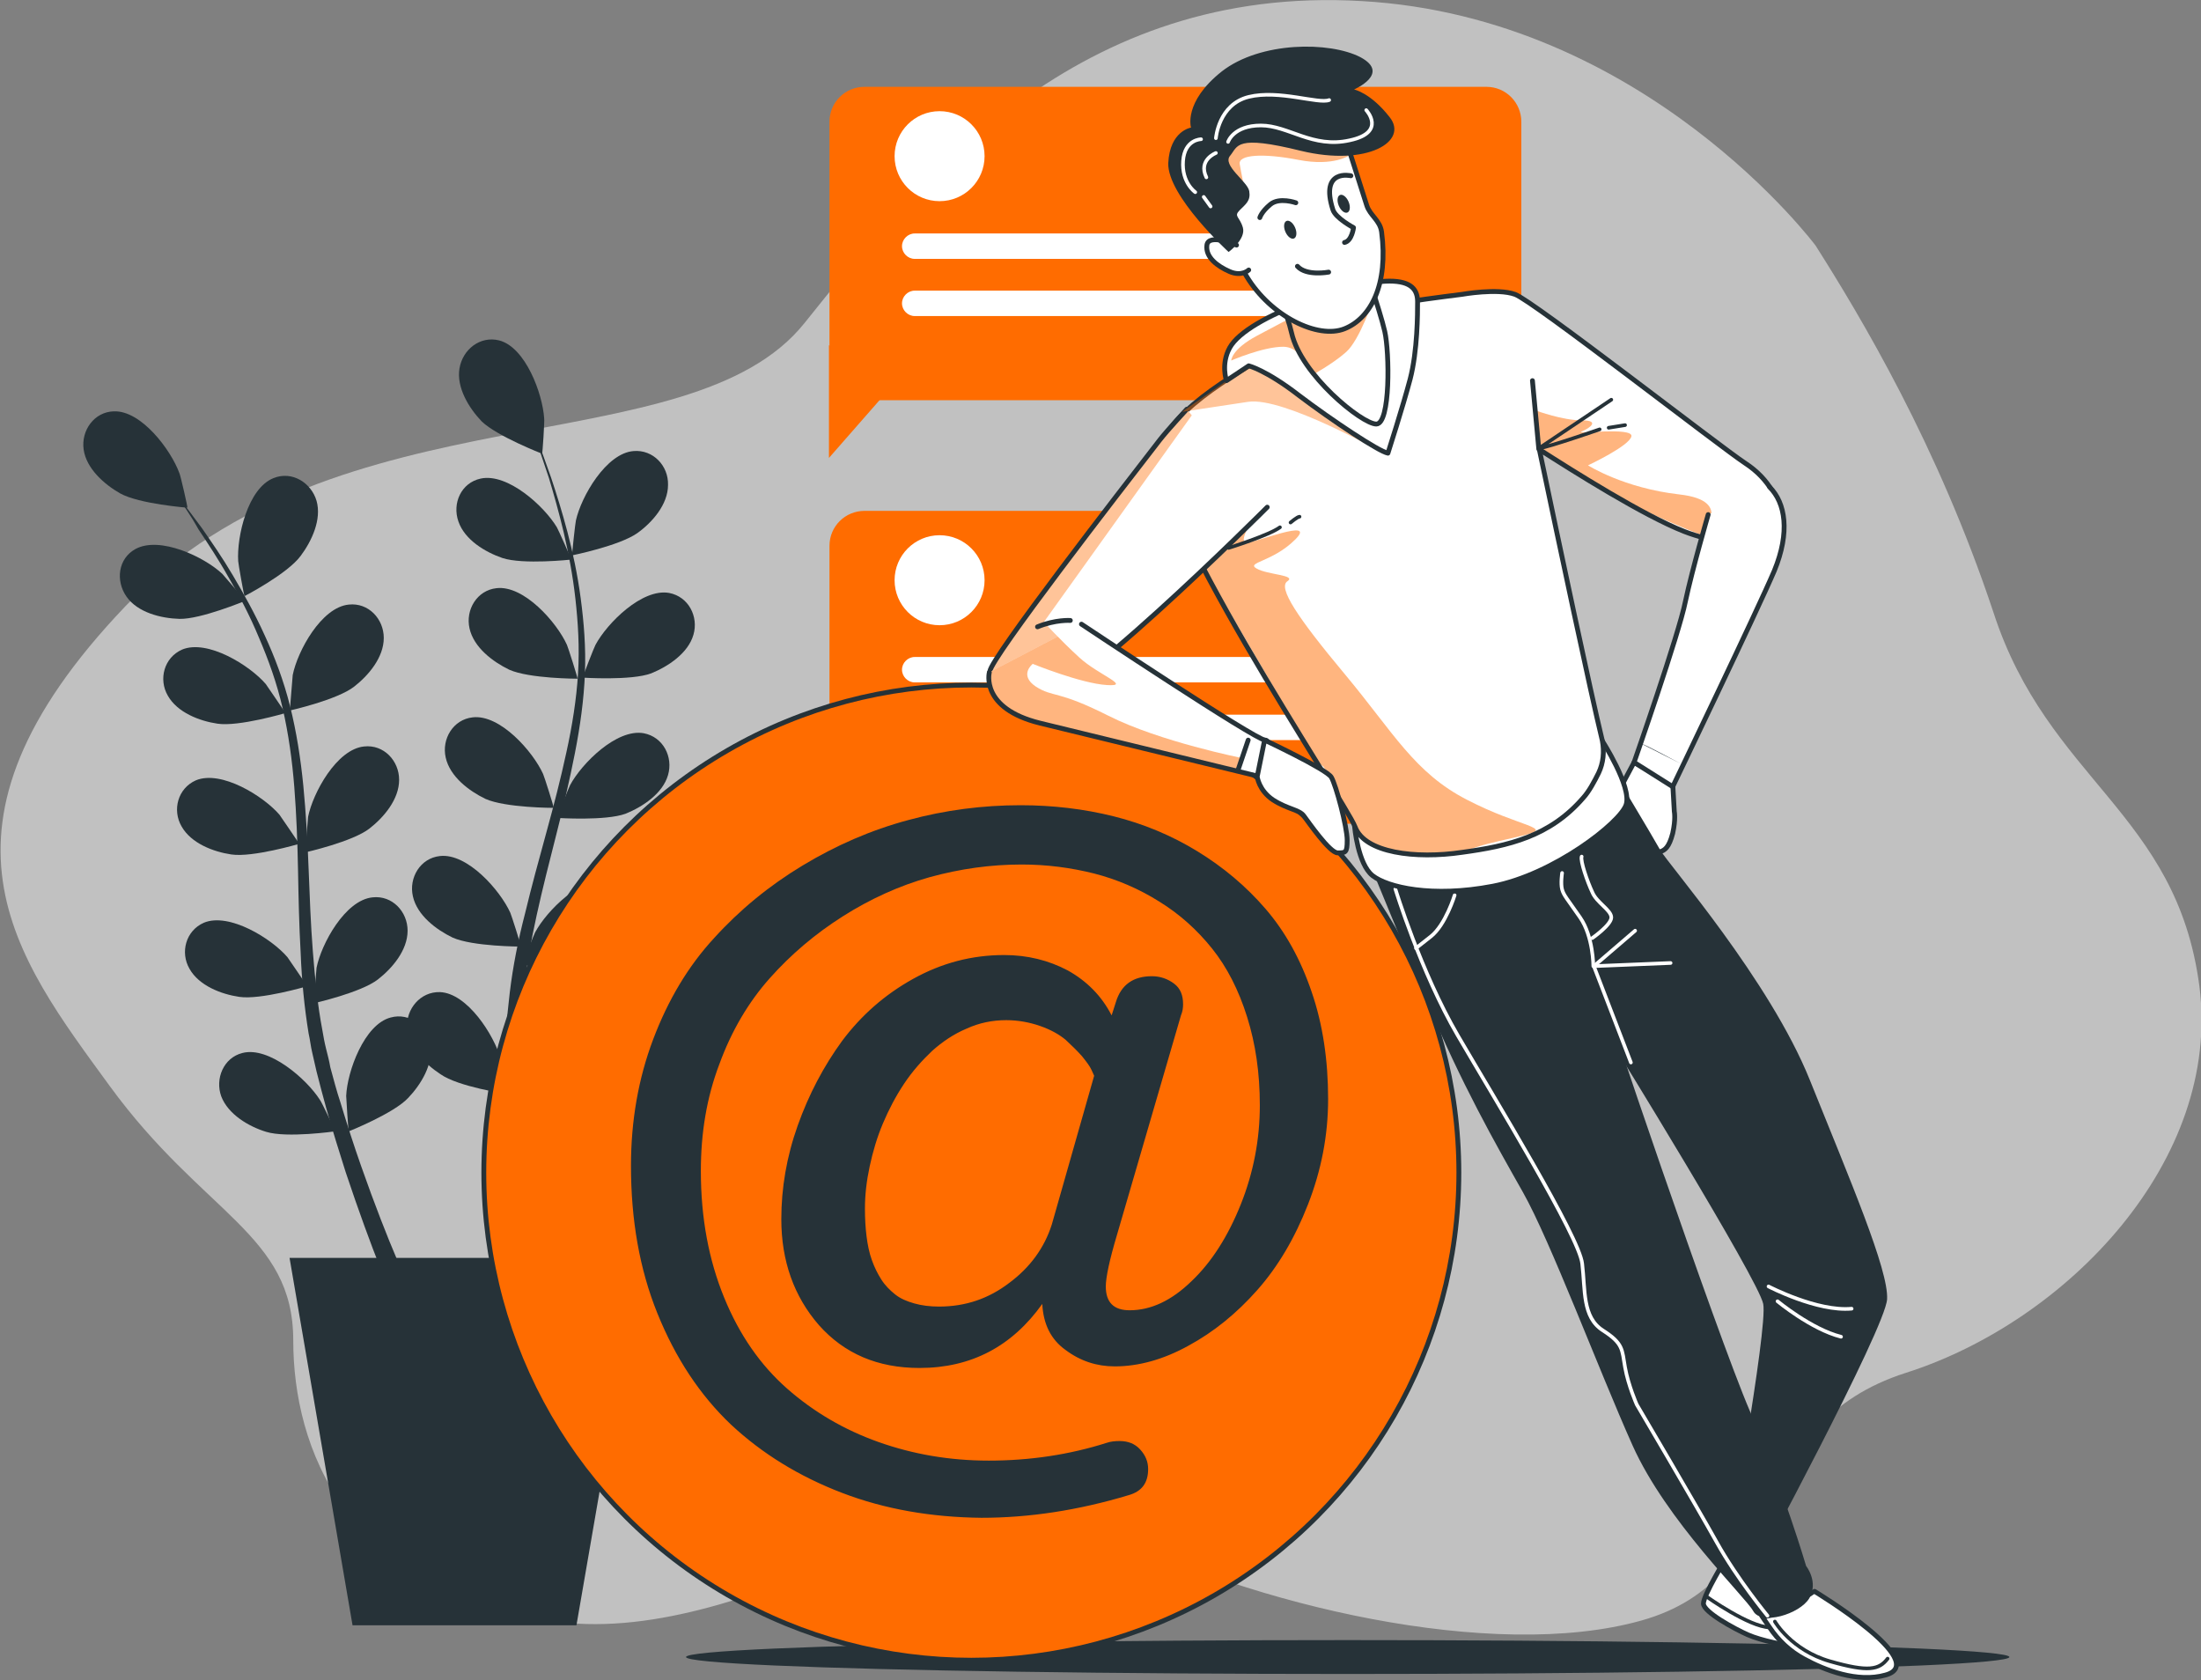
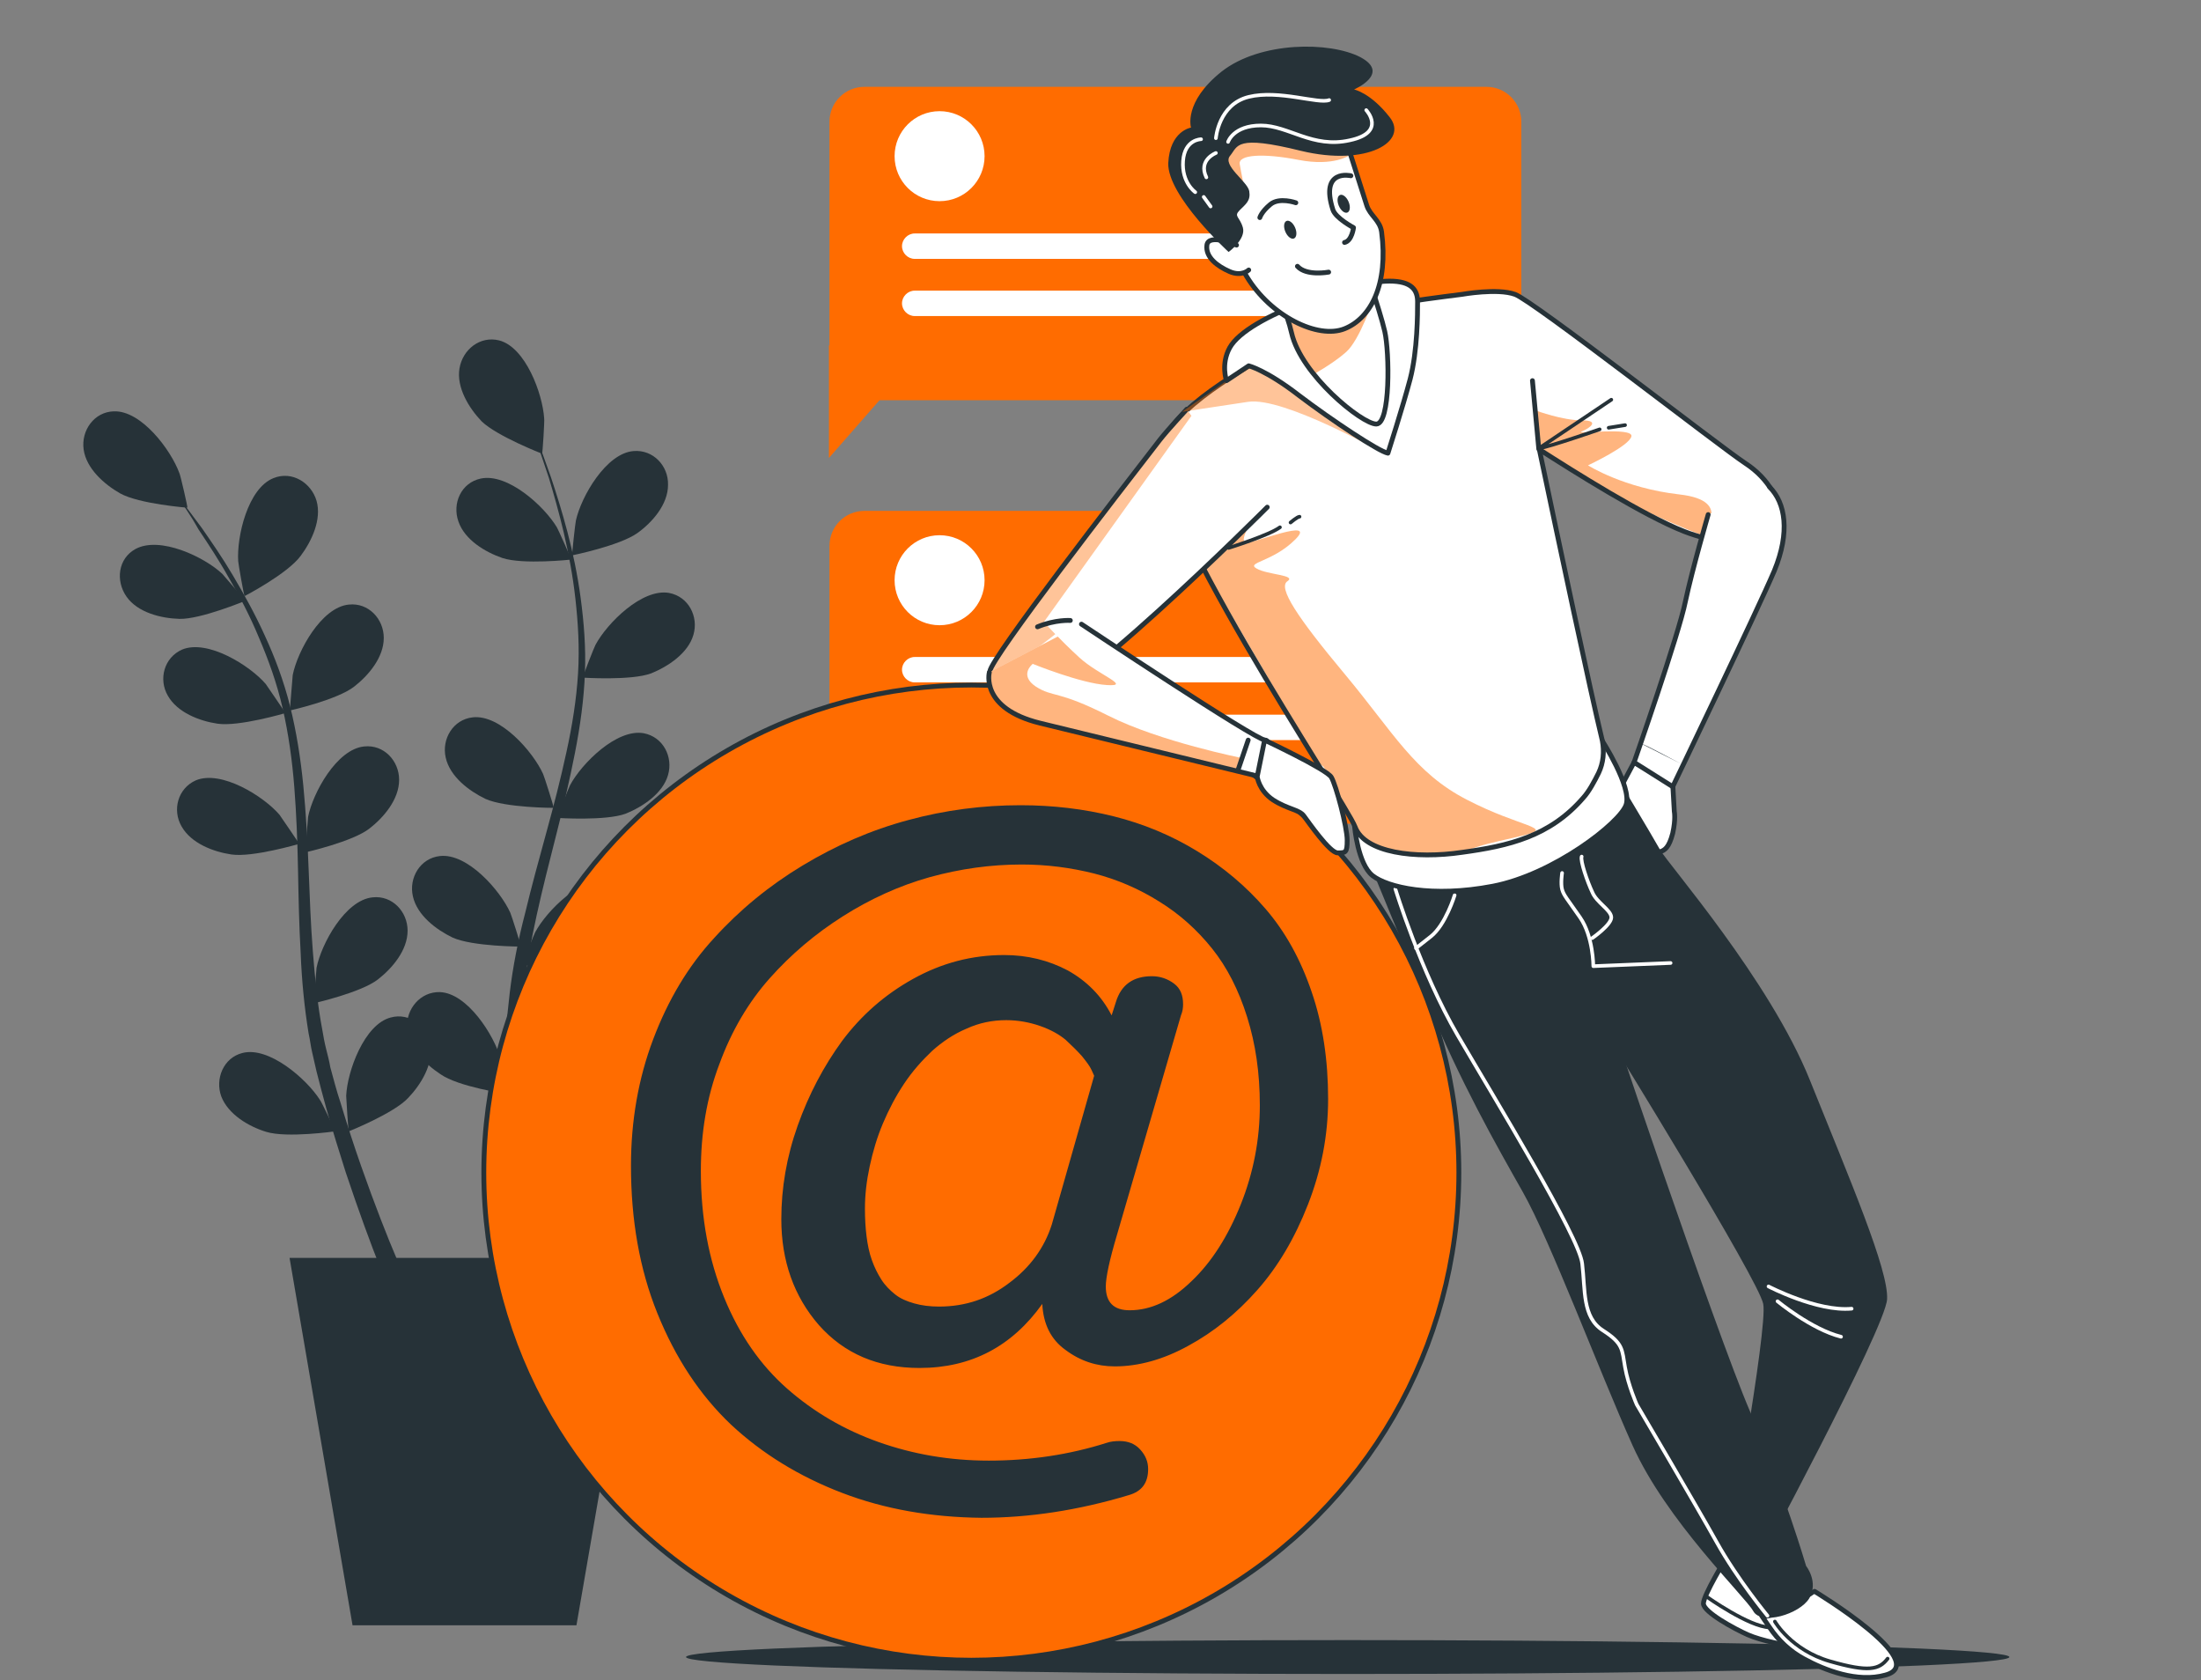
<svg xmlns="http://www.w3.org/2000/svg" xmlns:xlink="http://www.w3.org/1999/xlink" version="1.1" id="Layer_1" x="0px" y="0px" viewBox="0 0 415.8 317.4" style="enable-background:new 0 0 415.8 317.4;" xml:space="preserve">
  <rect x="0" y="0" width="415.8" height="317.4" fill="#808080" stroke="none" />
  <style type="text/css">
	.st0{opacity:0.51;}
	.st1{fill:#FFFFFF;enable-background:new    ;}
	.st2{fill:#263238;}
	.st3{fill:#FF6C00;}
	.st4{fill:#FFFFFF;}
	.st5{fill:#C6FF00;}
	.st6{opacity:0.1;enable-background:new    ;}
	.st7{fill:#FF6C00;stroke:#263238;stroke-width:0.912;stroke-linecap:round;stroke-linejoin:round;stroke-miterlimit:10;}
	.st8{fill:#FFFFFF;stroke:#263238;stroke-width:0.912;stroke-linecap:round;stroke-linejoin:round;stroke-miterlimit:10;}
	.st9{fill:none;stroke:#263238;stroke-width:0.684;stroke-linecap:round;stroke-linejoin:round;stroke-miterlimit:10;}
	.st10{fill:none;stroke:#FFFFFF;stroke-width:0.684;stroke-linecap:round;stroke-linejoin:round;stroke-miterlimit:10;}
	.st11{opacity:0.5;clip-path:url(#SVGID_2_);fill:#FF6C00;enable-background:new    ;}
	.st12{opacity:0.5;clip-path:url(#SVGID_4_);}
	.st13{fill:none;stroke:#263238;stroke-width:0.912;stroke-linecap:round;stroke-linejoin:round;stroke-miterlimit:10;}
	.st14{opacity:0.5;clip-path:url(#SVGID_6_);}
	.st15{opacity:0.8;fill:#FF6C00;enable-background:new    ;}
	.st16{opacity:0.5;clip-path:url(#SVGID_8_);fill:#FF6C00;enable-background:new    ;}
	.st17{opacity:0.4;fill:#FF6C00;enable-background:new    ;}
	.st18{opacity:0.5;clip-path:url(#SVGID_10_);}
	.st19{opacity:0.5;clip-path:url(#SVGID_12_);}
	.st20{opacity:0.5;clip-path:url(#SVGID_14_);fill:#FF6C00;enable-background:new    ;}
</style>
  <g id="Background" class="st0">
-     <path id="XMLID_117_" class="st1" d="M343,46.4c0,0-32.2-43.2-85.8-46.2C203.7-2.9,173.9,33.6,152,61S63.8,72.6,23.7,114.5   c-40.1,42-20.7,66.3-3,90.6s34.7,28,34.7,48.1s9.7,46.8,48.1,52.9c38.3,6.1,77.9-31,105.2-17c27.4,14,73.3,24.9,101.4,17   s19.6-37.1,50-46.8c30.4-9.7,59.6-40.1,55.4-73c-4.3-32.8-28.6-38.9-38.9-70.6C366.1,84.1,351.5,59.8,343,46.4z" />
-   </g>
+     </g>
  <g id="Shadows">
    <ellipse id="XMLID_10_" class="st2" cx="254.6" cy="313" rx="125" ry="3.2" />
  </g>
  <g id="Speech_bubble">
    <g id="XMLID_124_">
      <g id="XMLID_119_">
        <g>
          <path id="XMLID_121_" class="st3" d="M280.7,75.6H163.3c-3.7,0-6.6-3-6.6-6.6V23c0-3.7,3-6.6,6.6-6.6h117.5c3.7,0,6.6,3,6.6,6.6      v46C287.3,72.6,284.4,75.6,280.7,75.6z" />
        </g>
        <g>
          <polyline id="XMLID_120_" class="st3" points="156.6,65.2 156.6,86.5 168.6,72.8     " />
        </g>
      </g>
      <path id="XMLID_118_" class="st4" d="M257.2,48.9h-84.4c-1.3,0-2.4-1.1-2.4-2.4l0,0c0-1.3,1.1-2.4,2.4-2.4h84.4    c1.3,0,2.4,1.1,2.4,2.4l0,0C259.6,47.8,258.5,48.9,257.2,48.9z" />
      <path id="XMLID_123_" class="st4" d="M257.2,59.7h-84.4c-1.3,0-2.4-1.1-2.4-2.4l0,0c0-1.3,1.1-2.4,2.4-2.4h84.4    c1.3,0,2.4,1.1,2.4,2.4l0,0C259.6,58.7,258.5,59.7,257.2,59.7z" />
      <circle id="XMLID_122_" class="st4" cx="177.5" cy="29.5" r="8.5" />
    </g>
    <g id="XMLID_42_">
      <g id="XMLID_46_">
        <g>
          <path id="XMLID_50_" class="st3" d="M280.7,155.6H163.3c-3.7,0-6.6-3-6.6-6.6v-45.9c0-3.7,3-6.6,6.6-6.6h117.5      c3.7,0,6.6,3,6.6,6.6V149C287.3,152.6,284.4,155.6,280.7,155.6z" />
        </g>
        <g>
          <polyline id="XMLID_48_" class="st5" points="156.6,145.2 156.6,166.6 168.6,152.9     " />
          <polyline id="XMLID_47_" class="st6" points="156.6,145.2 156.6,166.6 168.6,152.9     " />
        </g>
      </g>
      <path id="XMLID_45_" class="st4" d="M257.2,128.9h-84.4c-1.3,0-2.4-1.1-2.4-2.4l0,0c0-1.3,1.1-2.4,2.4-2.4h84.4    c1.3,0,2.4,1.1,2.4,2.4l0,0C259.6,127.9,258.5,128.9,257.2,128.9z" />
      <path id="XMLID_44_" class="st4" d="M257.2,139.8h-84.4c-1.3,0-2.4-1.1-2.4-2.4l0,0c0-1.3,1.1-2.4,2.4-2.4h84.4    c1.3,0,2.4,1.1,2.4,2.4l0,0C259.6,138.7,258.5,139.8,257.2,139.8z" />
      <circle id="XMLID_43_" class="st4" cx="177.5" cy="109.6" r="8.5" />
    </g>
  </g>
  <g id="Plant">
    <g>
      <g id="XMLID_55_">
        <g id="XMLID_92_">
          <g id="XMLID_94_">
            <path id="XMLID_105_" class="st2" d="M65.9,213.7c-0.1,0-0.5-6.3-0.5-6.7c0.2-4.6,3.4-13.5,8.4-14.8c3.6-1,7,1.7,7.5,5.2       c0.6,3.6-1.8,7.5-4.2,10C74.4,210.3,65.9,213.7,65.9,213.7z" />
            <path id="XMLID_104_" class="st2" d="M59.3,189.5c-0.1,0,0.5-6.3,0.5-6.7c0.9-4.5,5.4-12.8,10.6-13.3c3.7-0.4,6.6,2.7,6.6,6.3       c0,3.7-2.9,7.1-5.6,9.2C68.2,187.5,59.3,189.5,59.3,189.5z" />
            <path id="XMLID_103_" class="st2" d="M57.7,161c-0.1,0,0.5-6.3,0.5-6.7c0.9-4.5,5.4-12.8,10.6-13.3c3.7-0.4,6.6,2.7,6.6,6.3       c0,3.7-2.9,7.1-5.6,9.2C66.6,159,57.7,161,57.7,161z" />
            <path id="XMLID_102_" class="st2" d="M54.8,134.2c-0.1,0,0.5-6.3,0.5-6.7c0.9-4.5,5.4-12.8,10.6-13.3c3.7-0.4,6.6,2.7,6.6,6.3       c0,3.7-2.9,7.1-5.6,9.2C63.7,132.2,54.8,134.2,54.8,134.2z" />
            <path id="XMLID_101_" class="st2" d="M46.2,112.6c-0.1,0-1.2-6.2-1.2-6.6c-0.3-4.6,1.8-13.8,6.7-15.7c3.5-1.4,7.1,0.9,8.1,4.3       c1,3.5-0.9,7.6-3,10.4C54.3,108.4,46.2,112.6,46.2,112.6z" />
            <path id="XMLID_100_" class="st2" d="M63.3,213.7c0.1,0-2.6-5.7-2.9-6c-2.5-3.9-9.6-10.1-14.6-8.8c-3.6,0.9-5.2,4.9-4,8.2       c1.3,3.4,5.2,5.7,8.5,6.7C54.2,215,63.3,213.7,63.3,213.7z" />
-             <path id="XMLID_99_" class="st2" d="M58,186.3c0.1,0-3.5-5.2-3.7-5.5c-3-3.5-11-8.5-15.8-6.5c-3.4,1.5-4.5,5.6-2.7,8.7       c1.8,3.2,6,4.8,9.4,5.3C49.2,188.9,58,186.3,58,186.3z" />
            <path id="XMLID_98_" class="st2" d="M56.5,159.4c0.1,0-3.5-5.2-3.7-5.5c-3-3.5-11-8.5-15.8-6.5c-3.4,1.5-4.5,5.6-2.7,8.7       c1.8,3.2,6,4.8,9.4,5.3C47.7,162,56.5,159.4,56.5,159.4z" />
            <path id="XMLID_97_" class="st2" d="M53.9,134.7c0.1,0-3.5-5.2-3.7-5.5c-3-3.5-11-8.5-15.8-6.5c-3.4,1.5-4.5,5.6-2.7,8.7       c1.8,3.2,6,4.8,9.4,5.3C45.1,137.3,53.9,134.7,53.9,134.7z" />
            <path id="XMLID_96_" class="st2" d="M46.3,113.5c0.1,0-4-4.8-4.3-5.1c-3.4-3.2-11.8-7.2-16.4-4.7c-3.3,1.8-3.8,6-1.7,9       s6.5,4.1,10,4.2C37.9,117,46.3,113.5,46.3,113.5z" />
            <path id="XMLID_95_" class="st2" d="M35.4,95.9c0.1,0-1.3-6.1-1.5-6.5c-1.6-4.4-7.2-11.9-12.4-11.7c-3.7,0.1-6.2,3.6-5.7,7.2       c0.5,3.6,3.9,6.6,6.9,8.3C26.3,95.2,35.4,95.9,35.4,95.9z" />
          </g>
          <path id="XMLID_93_" class="st2" d="M74.6,246.1c0,0-1.1-2.4-2.8-6.7c-1.7-4.3-4-10.5-6.5-18c-1.2-3.8-2.5-7.9-3.7-12.2      c-0.6-2.2-1.2-4.4-1.8-6.8c-0.3-1.2-0.5-2.3-0.8-3.5s-0.4-2.4-0.7-3.7c-0.8-4.9-1.3-10-1.5-15.2c-0.3-5.2-0.4-10.4-0.5-15.7      c-0.1-5.2-0.3-10.5-0.7-15.6s-1.1-10.1-2.2-14.9c-1.1-4.8-2.7-9.2-4.5-13.4c-1.7-4.1-3.7-7.9-5.7-11.3c-1.9-3.4-3.9-6.4-5.7-9.1      c-1.5-2.7-3.1-5-4.5-6.8c-2.8-3.7-4.5-5.6-4.5-5.6s1.8,1.9,4.6,5.5c1.4,1.8,3.1,4,5,6.6c1.8,2.6,3.9,5.6,5.9,9s4.1,7.1,6,11.3      c1.9,4.1,3.6,8.6,4.8,13.4c1.2,4.8,2,9.9,2.5,15c0.5,5.2,0.8,10.4,1,15.7c0.2,5.2,0.4,10.5,0.8,15.6c0.4,5.1,0.9,10.2,1.8,14.9      c0.2,1.2,0.4,2.3,0.7,3.5s0.6,2.3,0.8,3.5c0.6,2.2,1.2,4.5,1.9,6.6c1.3,4.3,2.6,8.3,3.9,12c2.6,7.4,5,13.5,6.8,17.7      s2.9,6.6,2.9,6.6c0.4,0.9,0,2-0.9,2.4C76.2,247.4,75.1,247,74.6,246.1L74.6,246.1L74.6,246.1z" />
        </g>
      </g>
      <g id="XMLID_73_">
        <g id="XMLID_84_">
          <g id="XMLID_86_">
            <path id="XMLID_111_" class="st2" d="M98.2,207.3c-0.1,0,1.3-6.1,1.4-6.5c1.5-4.4,7.1-11.9,12.3-11.8c3.7,0.1,6.2,3.6,5.7,7.1       c-0.5,3.6-3.8,6.7-6.8,8.4C107.3,206.5,98.2,207.3,98.2,207.3z" />
            <path id="XMLID_110_" class="st2" d="M98.7,182.3c-0.1,0,2.2-5.9,2.4-6.2c2.2-4.1,8.8-10.7,13.9-9.8c3.7,0.7,5.6,4.5,4.6,7.9       c-1,3.5-4.8,6-8,7.3C107.9,182.9,98.8,182.3,98.7,182.3z" />
            <path id="XMLID_109_" class="st2" d="M105.3,154.5c-0.1,0,2.2-5.9,2.4-6.2c2.2-4.1,8.8-10.7,13.9-9.8c3.7,0.7,5.6,4.5,4.6,7.9       c-1,3.5-4.8,6-8,7.3C114.4,155.1,105.3,154.5,105.3,154.5z" />
            <path id="XMLID_108_" class="st2" d="M110.1,128c-0.1,0,2.2-5.9,2.4-6.2c2.2-4.1,8.8-10.7,13.9-9.8c3.7,0.7,5.6,4.5,4.6,7.9       c-1,3.5-4.8,6-8,7.3C119.2,128.6,110.1,128,110.1,128z" />
            <path id="XMLID_107_" class="st2" d="M108.1,104.9c-0.1,0,0.6-6.3,0.7-6.6c1-4.5,5.7-12.7,10.9-13.1c3.7-0.3,6.6,2.8,6.5,6.4       c0,3.7-3,7.1-5.8,9.1C117,103.1,108.1,104.9,108.1,104.9z" />
            <path id="XMLID_106_" class="st2" d="M95.6,206.6c0.1,0-0.9-6.2-1-6.6c-1.3-4.5-6.3-12.4-11.5-12.6c-3.7-0.1-6.4,3.2-6.2,6.7       c0.2,3.7,3.4,6.9,6.3,8.8C86.6,205.3,95.6,206.6,95.6,206.6z" />
            <path id="XMLID_91_" class="st2" d="M98.4,178.8c0.1,0-1.8-6-2-6.4c-1.9-4.2-8.1-11.3-13.3-10.7c-3.7,0.4-5.9,4.1-5.1,7.6       c0.8,3.6,4.4,6.3,7.5,7.8C89.3,178.8,98.4,178.8,98.4,178.8z" />
            <path id="XMLID_90_" class="st2" d="M104.6,152.6c0.1,0-1.8-6-2-6.4c-1.9-4.2-8.1-11.3-13.3-10.7c-3.7,0.4-5.9,4.1-5.1,7.6       c0.8,3.6,4.4,6.3,7.5,7.8C95.5,152.6,104.6,152.6,104.6,152.6z" />
-             <path id="XMLID_89_" class="st2" d="M109.1,128.2c0.1,0-1.8-6-2-6.4c-1.9-4.2-8.1-11.3-13.3-10.7c-3.7,0.4-5.9,4.1-5.1,7.6       c0.8,3.6,4.4,6.3,7.5,7.8C100,128.2,109.1,128.2,109.1,128.2z" />
            <path id="XMLID_88_" class="st2" d="M107.9,105.7c0.1,0-2.5-5.8-2.7-6.1c-2.4-4-9.3-10.3-14.4-9.2c-3.7,0.8-5.4,4.7-4.2,8.1       c1.2,3.5,5.1,5.8,8.3,6.9C98.8,106.7,107.9,105.7,107.9,105.7z" />
            <path id="XMLID_87_" class="st2" d="M102.4,85.7c0.1,0,0.5-6.3,0.4-6.7c-0.3-4.6-3.5-13.4-8.5-14.7c-3.6-0.9-6.9,1.7-7.5,5.3       c-0.6,3.6,1.8,7.5,4.2,10C93.9,82.4,102.4,85.7,102.4,85.7z" />
          </g>
          <path id="XMLID_85_" class="st2" d="M97.3,240.9c0,0-0.3-2.6-0.7-7.2c-0.4-4.6-0.9-11.2-1.1-19.1c-0.1-4-0.1-8.2-0.1-12.8      c0-2.3,0.1-4.6,0.2-7c0.1-1.2,0.2-2.4,0.3-3.6c0.1-1.2,0.3-2.5,0.4-3.7c0.6-5,1.6-10,2.9-15c1.2-5,2.6-10.1,4-15.2      c1.4-5.1,2.7-10.1,3.8-15.2c1.1-5,1.9-10,2.2-14.9c0.3-4.9,0-9.6-0.5-14.1s-1.3-8.6-2.2-12.5c-0.9-3.8-1.9-7.3-2.8-10.3      c-1-3-1.9-5.7-2.7-7.8c-1.6-4.3-2.7-6.7-2.7-6.7s1.2,2.4,2.9,6.6c0.9,2.1,1.8,4.7,2.9,7.8c1,3,2.1,6.5,3.1,10.3s1.9,8,2.5,12.5      s1,9.3,0.8,14.2c-0.2,5-0.9,10-1.9,15.1s-2.2,10.2-3.5,15.3s-2.6,10.2-3.7,15.2s-2,10-2.5,14.8c-0.1,1.2-0.3,2.4-0.3,3.6      c-0.1,1.2-0.1,2.4-0.2,3.6c0,2.3-0.1,4.6,0,6.9c0,4.5,0.1,8.7,0.3,12.6c0.4,7.8,1,14.3,1.5,18.9c0.5,4.5,0.9,7.1,0.9,7.1      c0.1,1-0.5,1.9-1.5,2.1C98.4,242.6,97.5,241.9,97.3,240.9C97.4,240.9,97.4,240.9,97.3,240.9L97.3,240.9z" />
        </g>
      </g>
      <g id="XMLID_72_">
        <polygon id="XMLID_114_" class="st2" points="108.9,307 66.6,307 54.7,237.6 120.9,237.6    " />
      </g>
    </g>
  </g>
  <g id="Character">
    <g>
      <circle id="XMLID_54_" class="st7" cx="183.5" cy="221.5" r="92.1" />
      <g>
        <path class="st2" d="M159.1,282c-8.1-3.1-15.1-7.4-21-12.9c-5.9-5.6-10.5-12.6-13.9-21s-5-17.7-5-27.9c0-8.5,1.4-16.5,4.2-23.9     c2.8-7.4,6.6-13.8,11.5-19.1c4.8-5.3,10.4-9.9,16.7-13.7s12.9-6.7,20-8.6c7-1.9,14.1-2.8,21.2-2.8c6.1,0,12,0.7,17.6,2.1     c5.6,1.4,10.9,3.6,15.8,6.6c4.9,3,9.2,6.6,12.9,10.9c3.7,4.3,6.6,9.5,8.7,15.7c2.1,6.1,3.1,12.9,3.1,20.2     c0,6.9-1.3,13.5-3.8,19.9s-5.7,11.8-9.6,16.2c-3.9,4.4-8.2,7.9-13,10.5c-4.7,2.6-9.4,3.9-13.9,3.9c-3.4,0-6.5-1-9.3-3.1     c-2.8-2-4.2-4.9-4.4-8.7c-5.7,8-13.4,12.1-23.2,12.1c-7.9,0-14.2-2.7-19-8.1c-4.7-5.4-7.1-12.1-7.1-20c0-5.9,1-11.8,3.1-17.7     s4.9-11.2,8.4-16c3.6-4.8,8-8.7,13.4-11.7s11.1-4.5,17.2-4.5c4.4,0,8.4,1,12,2.9c3.6,2,6.4,4.8,8.3,8.5l0.8-2.5     c1-3.3,3.3-4.9,6.8-4.9c1.6,0,3,0.5,4.2,1.4s1.7,2.2,1.7,3.9c0,0.7-0.1,1.4-0.4,2.1L211,233.3c-1.4,4.7-2.1,8-2.1,9.7     c0,3,1.5,4.5,4.5,4.5c4,0,7.9-1.8,11.7-5.5c3.8-3.6,6.9-8.5,9.3-14.5c2.4-6,3.6-12.3,3.6-18.7c0-6.1-0.8-11.6-2.4-16.7     c-1.6-5.1-3.8-9.4-6.6-12.9s-6.1-6.5-10-8.9c-3.8-2.4-8-4.2-12.3-5.3c-4.4-1.1-8.9-1.7-13.7-1.7c-5.8,0-11.6,0.8-17.4,2.4     c-5.7,1.6-11.2,4.1-16.4,7.4c-5.2,3.3-9.8,7.2-13.8,11.7s-7.2,9.9-9.5,16.2c-2.4,6.3-3.5,13-3.5,20.2c0,8.9,1.5,16.8,4.4,23.9     c2.9,7.1,6.9,12.8,11.9,17.2s10.8,7.8,17.3,10.1c6.5,2.3,13.4,3.5,20.8,3.5c7.7,0,15.2-1.1,22.4-3.4c0.6-0.2,1.4-0.3,2.3-0.3     c1.6,0,2.9,0.5,3.9,1.6s1.5,2.3,1.5,3.7c0,2.6-1.2,4.2-3.6,4.9c-9.6,2.9-18.9,4.3-27.9,4.3C176,286.6,167.2,285.1,159.1,282z      M190.7,242.3c3.9-2.9,6.6-6.6,8-11l8-28.1l-0.5-1.1c-0.3-0.7-1-1.6-1.8-2.6c-0.9-1-1.9-2-3.1-3.1c-1.2-1-2.8-1.9-4.8-2.6     c-2-0.7-4.2-1.1-6.4-1.1c-2.6,0-5.1,0.5-7.5,1.6c-2.4,1-4.6,2.5-6.5,4.2c-1.9,1.8-3.7,3.8-5.3,6.2s-2.9,4.9-4,7.5     s-1.9,5.3-2.5,8.1s-0.9,5.4-0.9,8c0,1.9,0.1,3.6,0.3,5.2c0.2,1.6,0.5,3.1,1,4.5s1.1,2.6,1.8,3.7c0.7,1.1,1.6,2,2.6,2.8     s2.2,1.3,3.6,1.7c1.4,0.4,3,0.6,4.7,0.6C182.4,246.8,186.8,245.3,190.7,242.3z" />
      </g>
    </g>
    <g>
      <path id="XMLID_7_" class="st8" d="M308.7,144c0,0-3,5.6-3.4,6.4c-0.5,0.8-2,5-1.6,6c0.5,0.9,0.9,1.6,1.9,1.7    c0.9,0.2,1.7,1.9,3.3,2.2c1.6,0.3,3,0.3,3,0.3s0.8,0.6,1.7,0.3c0.9-0.3,1.7-0.8,2.4-3.5c0.6-2.7,0.3-4.1,0.3-4.1L316,148    L308.7,144z" />
      <g>
        <path id="XMLID_12_" class="st8" d="M326.1,294.3c0,0-4.3,7-4.3,8.6s5.9,4.8,8.4,5.9s7,2,10.6,2.5c3.6,0.6,11.2,2,9-0.8     s-15.7-10.4-16.2-11.2c-0.6-0.8-2.3-2.3-2.3-2.3L326.1,294.3z" />
        <path id="XMLID_3_" class="st8" d="M332.8,305.2l1.5,2.2c1.6,2.4,3.8,4.5,6.4,5.9c4,2.2,10.2,4.6,15.5,3.1     c8.8-2.4-13.4-15.8-13.4-15.8S334.9,306.1,332.8,305.2z" />
        <path id="XMLID_23_" class="st9" d="M335.3,306.3c0,0,3.1,5.4,10.4,7.5s9.3,1.6,10.9-0.5" />
        <path id="XMLID_35_" class="st9" d="M322.4,301.6c0,0,8,5.7,11.9,5.8" />
      </g>
      <g>
        <path id="XMLID_1_" class="st2" d="M305,146c0,0,7.1,11.8,8.6,14.5s20.7,24.6,28.3,43.5c7.6,18.9,14.9,35.9,14.6,41.4     s-25.2,51.7-25.2,51.7l-5.2-2.7c0,0,7.9-43.5,7-48.1s-28.9-49.9-28.9-49.9s-13.1-9.1-18.6-19.8" />
        <path id="XMLID_2_" class="st2" d="M306,175.4c0,0-4,8.5-4,9.7s22.2,66.6,28.6,81.5s10.6,29.2,10.6,29.2s2.4,3,0.6,6.1     c-1.8,3-9.1,5.2-10.6,2.4c-1.5-2.7-16.4-17-22.8-31.3s-15.5-38.6-20.7-47.8s-11.6-20.4-18.2-36.2c-6.7-15.8-13.6-32.9-13.6-32.9     s12.8,1.5,26.8-3c14-4.6,20-13.3,20-13.3s3.6,9.1,4.5,10.9" />
-         <polyline id="XMLID_11_" class="st10" points="308.1,200.7 301.1,182.5 308.9,175.8    " />
        <path id="XMLID_14_" class="st10" d="M315.6,181.9l-14.6,0.6c0,0,0-5.6-2.5-9.2c-2.5-3.6-3.1-4.2-3.4-5.3s0-3.1,0-3.1" />
        <path id="XMLID_15_" class="st10" d="M334.1,243c0,0,9.2,4.8,15.7,4.2" />
        <path id="XMLID_16_" class="st10" d="M335.8,245.8c0,0,6.4,5.3,12,6.7" />
        <path id="XMLID_20_" class="st10" d="M298.8,161.8c-0.3,0.8,1.1,4.8,2,6.7c0.8,2,3.6,3.4,3.6,4.8s-3.6,3.9-3.6,3.9" />
        <path id="XMLID_17_" class="st10" d="M274.8,169.1c0,0-1.7,5.6-4.5,7.8s-2.8,2.2-2.8,2.2" />
        <path id="XMLID_19_" class="st10" d="M263.6,167.9c0,0,4.8,15.7,11.8,27.7s23,38.1,23.5,43.1c0.6,5,0,10.1,3.9,12.6     s3.6,3.6,4.2,7s2.2,7,2.2,7s11.2,19,15.1,26s9.6,13.9,9.6,13.9" />
      </g>
      <g>
        <g>
          <path id="XMLID_13_" class="st8" d="M255.9,156.1c0,0,0.6,7.1,3.4,9.3s11.2,4.2,22.7,2s24.1-12,25.2-15.4s-4.6-12.2-4.6-12.2      s-6.6,9.4-25.1,12.5S255.9,156.1,255.9,156.1z" />
          <g>
            <g>
              <g>
                <path id="XMLID_36_" class="st4" d="M329.7,87.5c-4.6-3-40.1-30.7-43.5-31.9c-3.3-1.2-10,0-10,0s-20.6,2.5-24.9,4.3         c-0.4,0.2-9.7,5.5-10,5.8c-3.3,2.7-18,9.5-21.9,18c-4.5,9.6,34.8,67.7,36.6,72.5c1.8,4.9,11.4,6.1,20.2,4.8         c8.8-1.2,16.6-3,22.9-10.3c1.1-1.2,2.1-3.1,2.9-4.7c0.9-1.9,1.1-4,0.7-6.1c-2.3-9.5-8.1-36.9-11.9-55         c6.4,4.1,19.7,12.5,27.4,15.5c10.3,4,18.2,1.2,18.2-2.1C336.4,94.8,334.3,90.5,329.7,87.5z" />
              </g>
              <g>
                <g>
                  <defs>
                    <path id="SVGID_1_" d="M329.7,87.5c-4.6-3-40.1-30.7-43.5-31.9c-3.3-1.2-10,0-10,0s-20.6,2.5-24.9,4.3           c-0.4,0.2-9.7,5.5-10,5.8c-3.3,2.7-18,9.5-21.9,18c-4.5,9.6,34.8,67.7,36.6,72.5c1.8,4.9,11.4,6.1,20.2,4.8           c8.8-1.2,16.6-3,22.9-10.3c1.1-1.2,2.1-3.1,2.9-4.7c0.9-1.9,1.1-4,0.7-6.1c-2.3-9.5-8.1-36.9-11.9-55           c6.4,4.1,19.7,12.5,27.4,15.5c10.3,4,18.2,1.2,18.2-2.1C336.4,94.8,334.3,90.5,329.7,87.5z" />
                  </defs>
                  <clipPath id="SVGID_2_">
                    <use xlink:href="#SVGID_1_" style="overflow:visible;" />
                  </clipPath>
                  <path class="st11" d="M290.3,77.6c0,0,4.9,1.8,8.5,1.8s1.5,1.5,0,2.1s9.7-0.9,9.4,0.9c-0.3,1.8-8.2,5.5-8.2,5.5          s6.7,4.3,17.3,5.5c10.6,1.2,4,7.6,4,7.6s-17.1-6.3-30.6-16.2L290.3,77.6z" />
                </g>
              </g>
              <g>
                <g>
                  <defs>
                    <path id="SVGID_3_" d="M329.7,87.5c-4.6-3-40.1-30.7-43.5-31.9c-3.3-1.2-10,0-10,0s-20.6,2.5-24.9,4.3           c-0.4,0.2-9.7,5.5-10,5.8c-3.3,2.7-18,9.5-21.9,18c-4.5,9.6,34.8,67.7,36.6,72.5c1.8,4.9,11.4,6.1,20.2,4.8           c8.8-1.2,16.6-3,22.9-10.3c1.1-1.2,2.1-3.1,2.9-4.7c0.9-1.9,1.1-4,0.7-6.1c-2.3-9.5-8.1-36.9-11.9-55           c6.4,4.1,19.7,12.5,27.4,15.5c10.3,4,18.2,1.2,18.2-2.1C336.4,94.8,334.3,90.5,329.7,87.5z" />
                  </defs>
                  <clipPath id="SVGID_4_">
                    <use xlink:href="#SVGID_3_" style="overflow:visible;" />
                  </clipPath>
                  <g class="st12">
                    <path class="st3" d="M236.5,98.2c0,0-2.4,4-1.2,4.3s13.7-4.9,9.4-0.6s-9.4,4.3-7.3,5.5c2.1,1.2,7.6,1.2,5.8,2.4           c-1.8,1.2,1.8,6.7,10.9,17.6s13.1,18.6,23.1,23.7c10,5.2,16.7,5.2,10.6,6.7s-12.5,2.4-12.8,5.2c0,0,0.3,2.1-3.3,3.6           c-3.6,1.5-5.8,1.2-8.5,0s-3.6-1.2-4.3-2.7c-0.6-1.5-3.1-7.8-3.1-7.8l-4.4-9.3l-1.4-2l-1.2-0.9l-21.3-36.5L236.5,98.2z" />
                  </g>
                </g>
              </g>
              <g>
                <path id="XMLID_4_" class="st13" d="M329.7,87.5c-4.6-3-40.1-30.7-43.5-31.9c-3.3-1.2-10,0-10,0s-20.6,2.5-24.9,4.3         c-0.4,0.2-9.7,5.5-10,5.8c-3.3,2.7-18,9.5-21.9,18c-4.5,9.6,34.8,67.7,36.6,72.5c1.8,4.9,11.4,6.1,20.2,4.8         c8.8-1.2,16.6-3,22.9-10.3c1.1-1.2,2.1-3.1,2.9-4.7c0.9-1.9,1.1-4,0.7-6.1c-2.3-9.5-8.1-36.9-11.9-55         c6.4,4.1,19.7,12.5,27.4,15.5c10.3,4,18.2,1.2,18.2-2.1C336.4,94.8,334.3,90.5,329.7,87.5z" />
              </g>
            </g>
            <g>
              <g>
                <path id="XMLID_62_" class="st4" d="M224.2,77.3c0,0-3.7,4-5.1,5.8c-7.6,9.8-31.9,41.2-32.1,43.7c-0.3,2.4,0.9,4.2,6.8,6.5         c5.9,2.3,45.6-37.5,45.6-37.5" />
              </g>
              <g>
                <g>
                  <defs>
-                     <path id="SVGID_5_" d="M224.2,77.3c0,0-3.7,4-5.1,5.8c-7.6,9.8-31.9,41.2-32.1,43.7c-0.3,2.4,0.9,4.2,6.8,6.5           c5.9,2.3,45.6-37.5,45.6-37.5" />
+                     <path id="SVGID_5_" d="M224.2,77.3c0,0-3.7,4-5.1,5.8c-7.6,9.8-31.9,41.2-32.1,43.7c5.9,2.3,45.6-37.5,45.6-37.5" />
                  </defs>
                  <clipPath id="SVGID_6_">
                    <use xlink:href="#SVGID_5_" style="overflow:visible;" />
                  </clipPath>
                  <g class="st14">
                    <path class="st15" d="M226.4,76.7l-29.2,40.8c0,0,3,3.3,6.7,6.7c3.6,3.3,10,5.5,5.2,5.2c-4.9-0.3-14-4-14-4           s-2.7,2.1,0.6,4.3c3.3,2.1,4,0.6,13.7,5.5s25.3,8,25.3,8l-1.3,2.6L192,135.2c0,0-6-3-5.1-8s14.8-21,14.8-21l20-26.2           C221.7,79.8,223.6,77,226.4,76.7z" />
                  </g>
                </g>
              </g>
              <g>
                <path id="XMLID_5_" class="st13" d="M224.2,77.3c0,0-3.7,4-5.1,5.8c-7.6,9.8-31.9,41.2-32.1,43.7c-0.3,2.4,0.9,4.2,6.8,6.5         c5.9,2.3,45.6-37.5,45.6-37.5" />
              </g>
            </g>
            <g>
              <path id="XMLID_21_" class="st9" d="M304.4,75.5l-13.7,9.2c2-0.3,11.5-3.6,11.5-3.6" />
              <line id="XMLID_22_" class="st9" x1="303.9" y1="80.8" x2="307" y2="80.3" />
              <path id="XMLID_24_" class="st13" d="M202.2,117.2c0,0-2.8-0.2-6.2,1.2" />
              <path id="XMLID_29_" class="st9" d="M232.1,103.5c0,0,7.7-2.4,9.7-3.9" />
              <path id="XMLID_31_" class="st9" d="M243.8,98.7c0,0,1.3-1.1,1.7-1.1" />
              <line id="XMLID_37_" class="st13" x1="290.7" y1="84.8" x2="289.5" y2="71.9" />
            </g>
          </g>
          <g>
            <g>
              <path id="XMLID_61_" class="st4" d="M186.9,127c0,0-1.8,6.8,9.6,9.6c5.4,1.3,41.1,10,41.1,10s3.2-6.8,1.4-6.8        s-34.7-21.9-34.7-21.9" />
            </g>
            <g>
              <g>
                <defs>
                  <path id="SVGID_7_" d="M186.9,127c0,0-1.8,6.8,9.6,9.6c5.4,1.3,41.1,10,41.1,10s3.2-6.8,1.4-6.8s-34.7-21.9-34.7-21.9" />
                </defs>
                <clipPath id="SVGID_8_">
                  <use xlink:href="#SVGID_7_" style="overflow:visible;" />
                </clipPath>
                <path class="st16" d="M226.4,76.7l-29.2,40.8c0,0,3,3.3,6.7,6.7c3.6,3.3,10,5.5,5.2,5.2c-4.9-0.3-14-4-14-4s-2.7,2.1,0.6,4.3         c3.3,2.1,4,0.6,13.7,5.5s25.3,8,25.3,8l-1.1,2.6l-41.5-10.6c0,0-7.9-3.7-5.1-8c3.1-4.9,14.8-21,14.8-21l20.4-26         C222.2,80,222.8,77,226.4,76.7z" />
              </g>
            </g>
            <g>
              <path id="XMLID_6_" class="st13" d="M186.9,127c0,0-1.8,6.8,9.6,9.6c5.4,1.3,41.1,10,41.1,10s3.2-6.8,1.4-6.8        s-34.7-21.9-34.7-21.9" />
            </g>
          </g>
          <path id="XMLID_65_" class="st8" d="M238.9,139.8c0,0,11.7,5.5,12.6,7c0.9,1.5,3,9.4,3,11.9c0,2.4-0.3,2.4-1.8,2.4      s-5.5-5.8-6.4-7s-3-1.2-5.8-3c-2.7-1.8-3-4.4-3-4.4L238.9,139.8z" />
          <line id="XMLID_32_" class="st13" x1="233.9" y1="145.4" x2="235.8" y2="139.8" />
        </g>
        <path class="st17" d="M261.3,85.6c0,0-18.8-10.7-25.5-9.7s-12.5,1.9-12.5,1.9l12.5-8.7C242,72,251,78.6,261.3,85.6z" />
        <path id="XMLID_9_" class="st8" d="M322.7,97.2c0,0-3,10.3-4.3,16.4c-1.2,6.1-9.7,30.4-9.7,30.4l7.3,4.6c0,0,16.1-33.5,19.2-40.8     c3-7.3,2.1-12.8-0.9-15.8" />
        <path id="XMLID_33_" class="st2" d="M310.1,140.5c0.5,0,7.5,3.8,7.5,3.8" />
      </g>
      <g>
        <g>
          <g>
            <path id="XMLID_25_" class="st4" d="M262.2,85.6c-1.7-0.3-10.6-6.2-16.8-10.9c-6.2-4.8-9.5-5.6-9.5-5.6l-4.2,2.8       c0,0-1.1-3.1,0.6-6.2c1.7-3.1,7.6-6.2,13.4-8.4c5.9-2.2,12.6-4.2,16.8-4.2c4.2,0,5.3,1.7,5.3,3.9s0,9.2-1.4,14.6       C265,76.9,262.2,85.6,262.2,85.6z" />
          </g>
          <g>
            <g>
              <defs>
                <path id="SVGID_9_" d="M262.2,85.6c-1.7-0.3-10.6-6.2-16.8-10.9c-6.2-4.8-9.5-5.6-9.5-5.6l-4.2,2.8c0,0-1.1-3.1,0.6-6.2         c1.7-3.1,7.6-6.2,13.4-8.4c5.9-2.2,12.6-4.2,16.8-4.2c4.2,0,5.3,1.7,5.3,3.9s0,9.2-1.4,14.6C265,76.9,262.2,85.6,262.2,85.6z         " />
              </defs>
              <clipPath id="SVGID_10_">
                <use xlink:href="#SVGID_9_" style="overflow:visible;" />
              </clipPath>
              <g class="st18">
-                 <path class="st3" d="M259.5,56.4c0,0-2.6,7.8-5.2,10.1c-2.6,2.3-6.5,4.4-6.5,4.4s-1.6-5.4-5.4-5.4s-9.8,2.6-9.8,2.6         s0-2.1,4.9-4.7c4.9-2.6,4.9-2.6,4.9-2.6l11.4-4.4C253.8,56.4,259.5,56.4,259.5,56.4z" />
-               </g>
+                 </g>
            </g>
          </g>
          <g>
            <path id="XMLID_8_" class="st13" d="M262.2,85.6c-1.7-0.3-10.6-6.2-16.8-10.9c-6.2-4.8-9.5-5.6-9.5-5.6l-4.2,2.8       c0,0-1.1-3.1,0.6-6.2c1.7-3.1,7.6-6.2,13.4-8.4c5.9-2.2,12.6-4.2,16.8-4.2c4.2,0,5.3,1.7,5.3,3.9s0,9.2-1.4,14.6       C265,76.9,262.2,85.6,262.2,85.6z" />
          </g>
        </g>
        <g>
          <g>
            <path id="XMLID_18_" class="st4" d="M237.3,50.1c0,0,4.9,4.9,6.7,12.8s13.3,17.2,16,17.2s2.5-13.6,1.6-17.5       c-0.9-4-4.6-14.6-4.6-14.6S242.4,40.9,237.3,50.1z" />
          </g>
          <g>
            <g>
              <defs>
                <path id="SVGID_11_" d="M237.3,50.1c0,0,4.9,4.9,6.7,12.8s13.3,17.2,16,17.2s2.5-13.6,1.6-17.5c-0.9-4-4.6-14.6-4.6-14.6         S242.4,40.9,237.3,50.1z" />
              </defs>
              <clipPath id="SVGID_12_">
                <use xlink:href="#SVGID_11_" style="overflow:visible;" />
              </clipPath>
              <g class="st19">
                <path class="st3" d="M259.5,56.4c0,0-2.6,7.8-5.2,10.1c-2.6,2.3-6.5,4.4-6.5,4.4s-1.6-5.4-5.4-5.4s-9.8,2.6-9.8,2.6         s0-2.1,4.9-4.7c4.9-2.6,4.9-2.6,4.9-2.6l11.4-4.4C253.8,56.4,259.5,56.4,259.5,56.4z" />
              </g>
            </g>
          </g>
          <g>
            <path id="XMLID_26_" class="st13" d="M237.3,50.1c0,0,4.9,4.9,6.7,12.8s13.3,17.2,16,17.2s2.5-13.6,1.6-17.5       c-0.9-4-4.6-14.6-4.6-14.6S242.4,40.9,237.3,50.1z" />
          </g>
        </g>
      </g>
      <g>
        <g>
          <g>
            <path id="XMLID_27_" class="st4" d="M227.6,35.4c0,0,3.3,9.2,7.9,16.8c4.6,7.6,13.5,11.9,18.5,9.9s8.3-8.4,7-18.3       c-0.3-2.2-2.2-3.1-2.8-5c-2.2-7-4.4-13.7-5.2-16.3c-1-3.3-8.9-6.6-17.2-4.3C227.6,20.5,226.3,27.5,227.6,35.4z" />
          </g>
          <g>
            <g>
              <defs>
                <path id="SVGID_13_" d="M227.6,35.4c0,0,3.3,9.2,7.9,16.8c4.6,7.6,13.5,11.9,18.5,9.9s8.3-8.4,7-18.3c-0.3-2.2-2.2-3.1-2.8-5         c-2.2-7-4.4-13.7-5.2-16.3c-1-3.3-8.9-6.6-17.2-4.3C227.6,20.5,226.3,27.5,227.6,35.4z" />
              </defs>
              <clipPath id="SVGID_14_">
                <use xlink:href="#SVGID_13_" style="overflow:visible;" />
              </clipPath>
              <path class="st20" d="M255,29.3c0,0-3,2.2-9.7,0.9c-6.7-1.3-11.4-1-11.1,0.8c0.3,1.8,0.8,4.1,0.8,4.1s-8.1-7-0.8-8.9        c5.3-1.4,8.3,0.7,9.6,1C245.1,27.6,255,29.3,255,29.3z" />
            </g>
          </g>
          <g>
            <path id="XMLID_28_" class="st13" d="M227.6,35.4c0,0,3.3,9.2,7.9,16.8c4.6,7.6,13.5,11.9,18.5,9.9s8.3-8.4,7-18.3       c-0.3-2.2-2.2-3.1-2.8-5c-2.2-7-4.4-13.7-5.2-16.3c-1-3.3-8.9-6.6-17.2-4.3C227.6,20.5,226.3,27.5,227.6,35.4z" />
          </g>
        </g>
        <path id="XMLID_30_" class="st8" d="M233.6,46.3c0,0-5.3-2.3-5.6,0s2,4,4.3,5s3.6-0.3,3.6-0.3" />
        <g>
          <path id="XMLID_34_" class="st8" d="M255.2,33.2c0,0-5.9-1.4-3.4,6.4c0.5,1.6,3.9,3.4,3.9,3.4s-0.3,2.5-1.7,2.8" />
          <path id="XMLID_38_" class="st8" d="M251,51.4c0,0-4.2,0.8-5.9-1.1" />
          <path id="XMLID_39_" class="st8" d="M244.8,38.3c0,0-3.1-1.1-4.8,0.3c-1.7,1.4-2,2.5-2,2.5" />
          <ellipse id="XMLID_40_" transform="matrix(0.919 -0.394 0.394 0.919 2.555 99.472)" class="st2" cx="243.8" cy="43.5" rx="1" ry="1.8" />
          <ellipse id="XMLID_41_" transform="matrix(0.919 -0.394 0.394 0.919 5.3 103.053)" class="st2" cx="253.9" cy="38.6" rx="1" ry="1.8" />
        </g>
      </g>
      <g>
        <path id="XMLID_49_" class="st2" d="M232.1,47.6c0,0,3.3-2.4,2.7-4.6c-0.6-2.1-1.8-2.1-0.6-3.3s2.1-1.8,1.8-3.6s-5.2-4.9-3.6-6.7     c1.5-1.8,0.9-4,13.4-0.9c12.5,3,20.4-1.8,16.7-6.4c-3.6-4.6-6.7-5.2-6.7-5.2s7-3,1.2-6.1c-5.8-3-18.9-3-26.2,2.7     c-7.3,5.8-5.8,10.6-5.8,10.6s-4,0.6-4.3,6.7C220.5,37,232.1,47.6,232.1,47.6z" />
        <path id="XMLID_51_" class="st10" d="M232,26.8c0,0,1-3.1,6.2-3.1s9.8,4.4,16.8,2.8c7-1.5,3.1-5.7,3.1-5.7" />
        <path id="XMLID_52_" class="st10" d="M229.7,26.1c0,0,0.5-6.4,6.2-7.8c5.7-1.4,13.2,1.4,15.2,0.6" />
        <path id="XMLID_53_" class="st10" d="M226.9,26.3c0,0-3.1,0-3.4,4.1c-0.3,4.1,2.3,5.9,2.3,5.9" />
        <path id="XMLID_56_" class="st10" d="M229.7,28.9c0,0-3.4,1.3-1.8,4.6" />
        <line id="XMLID_57_" class="st10" x1="227.4" y1="37.2" x2="228.7" y2="39" />
      </g>
    </g>
  </g>
</svg>